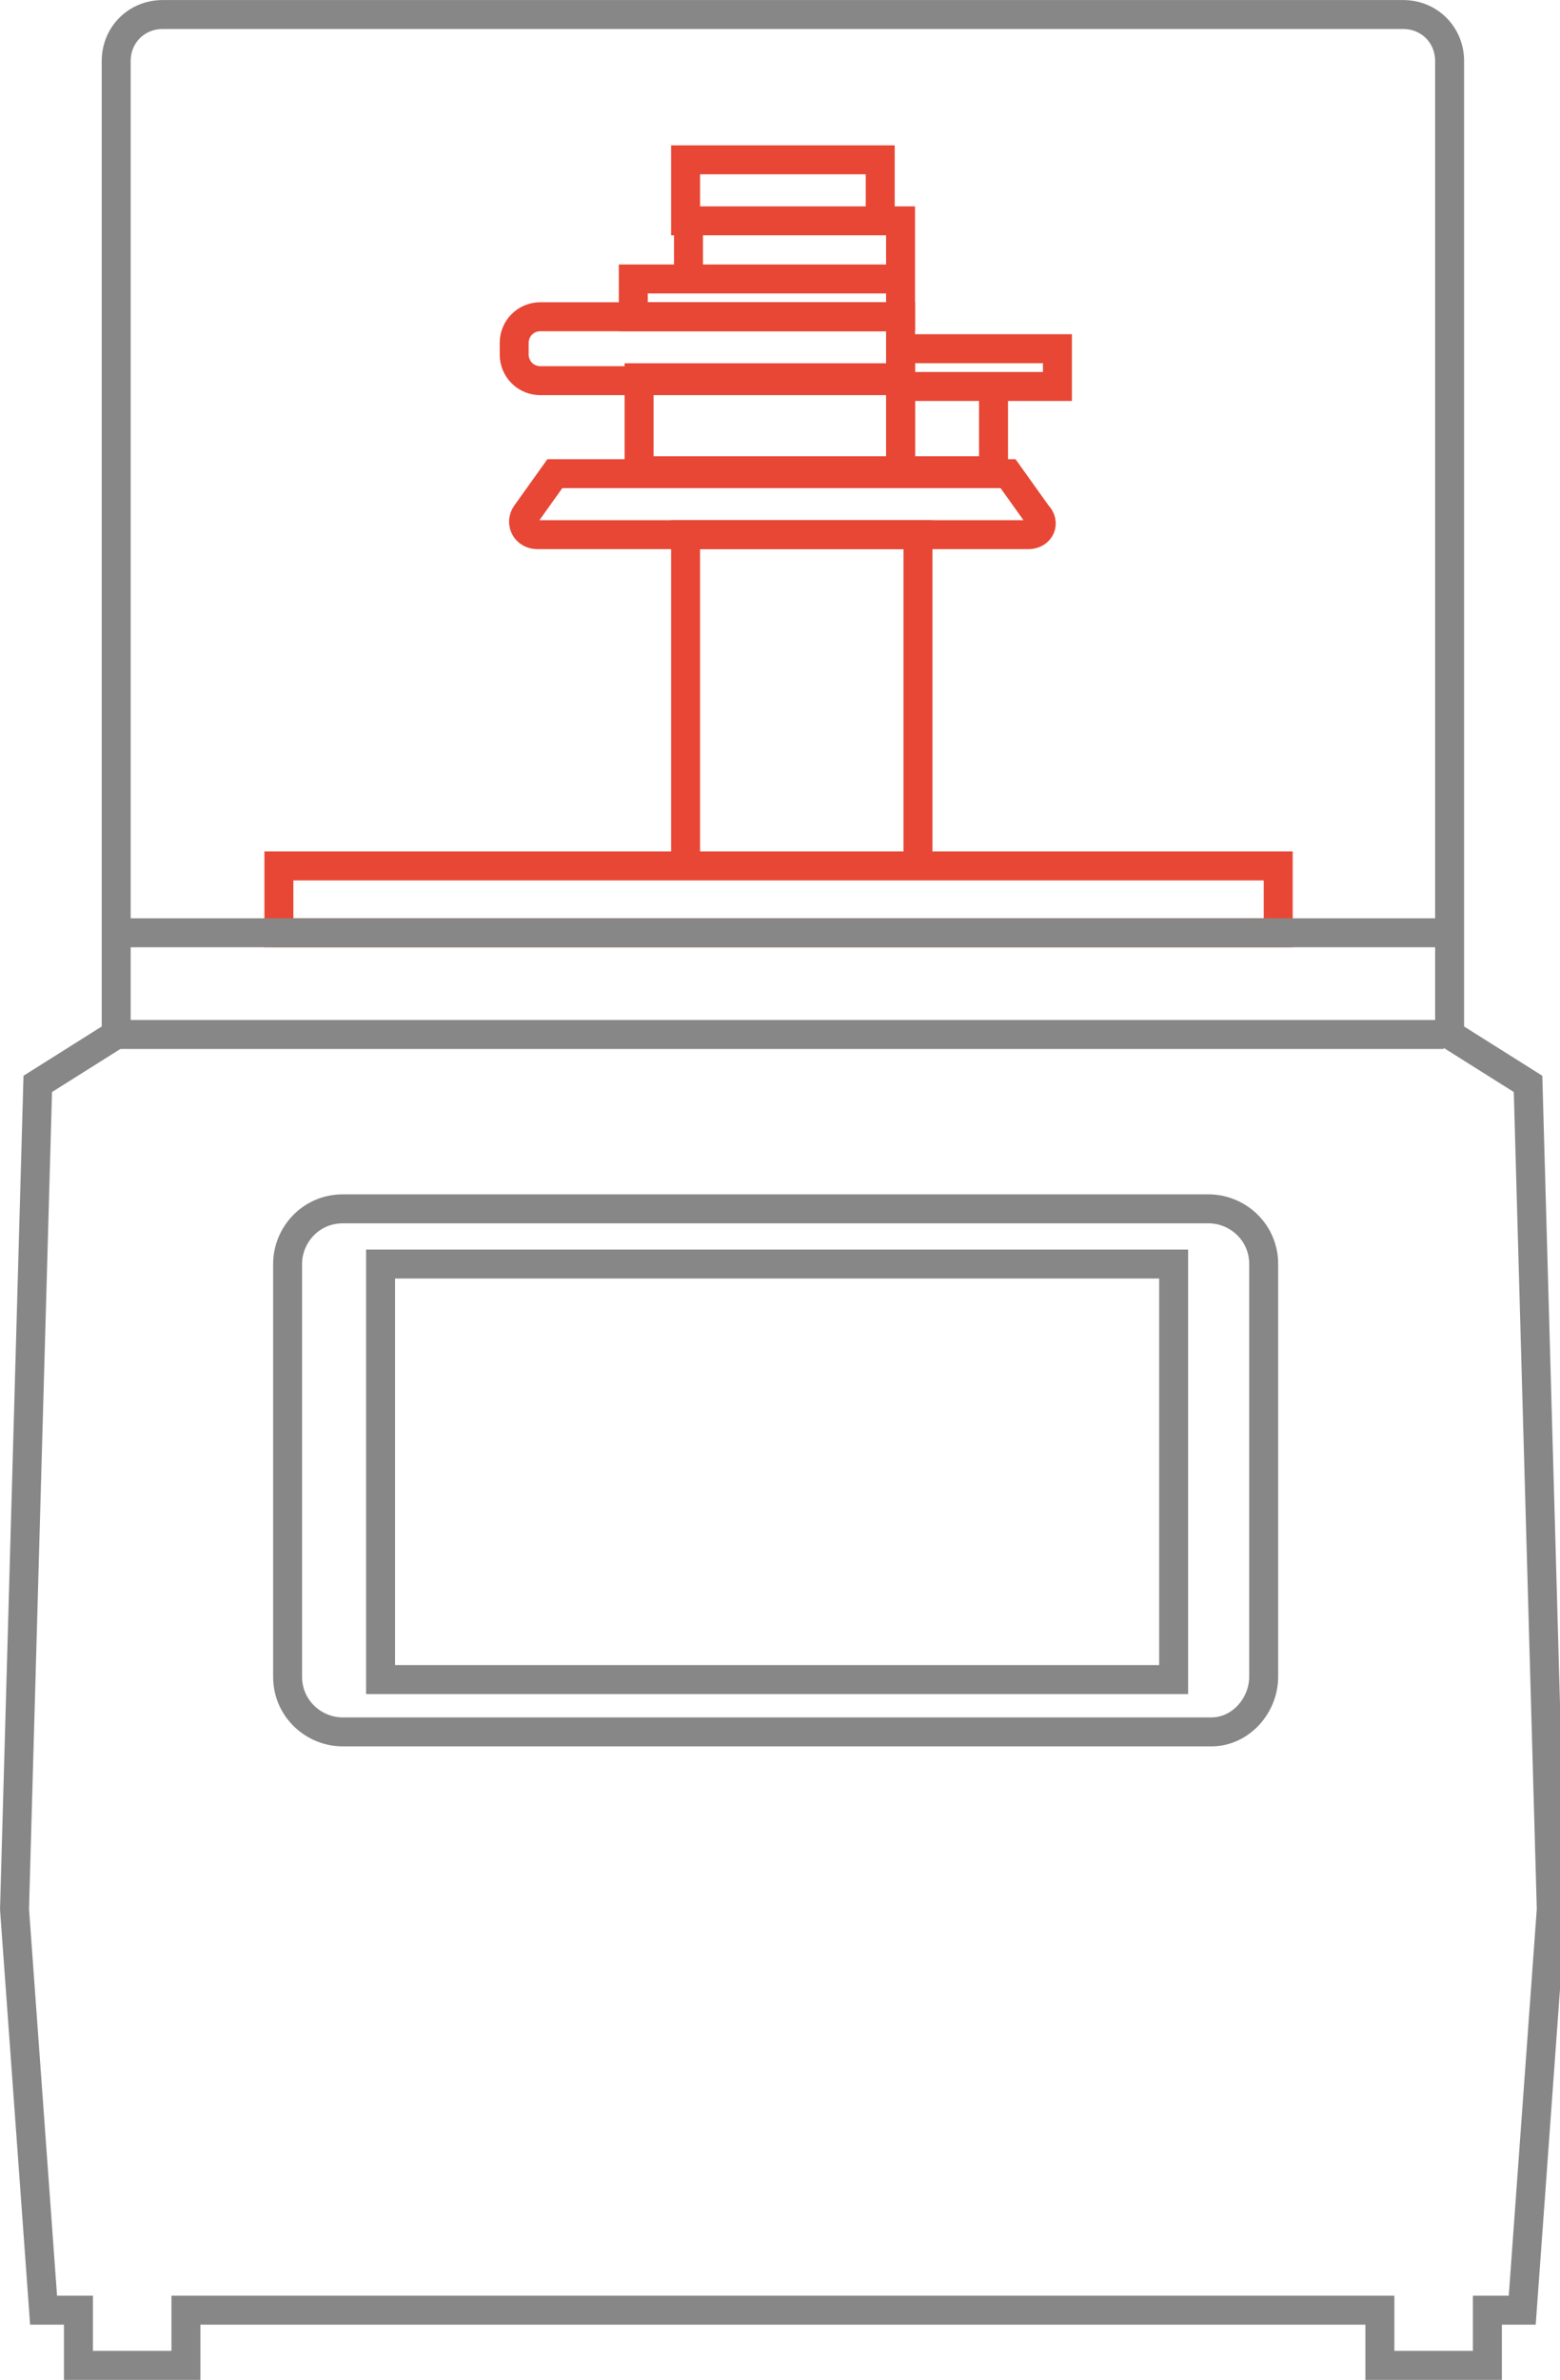
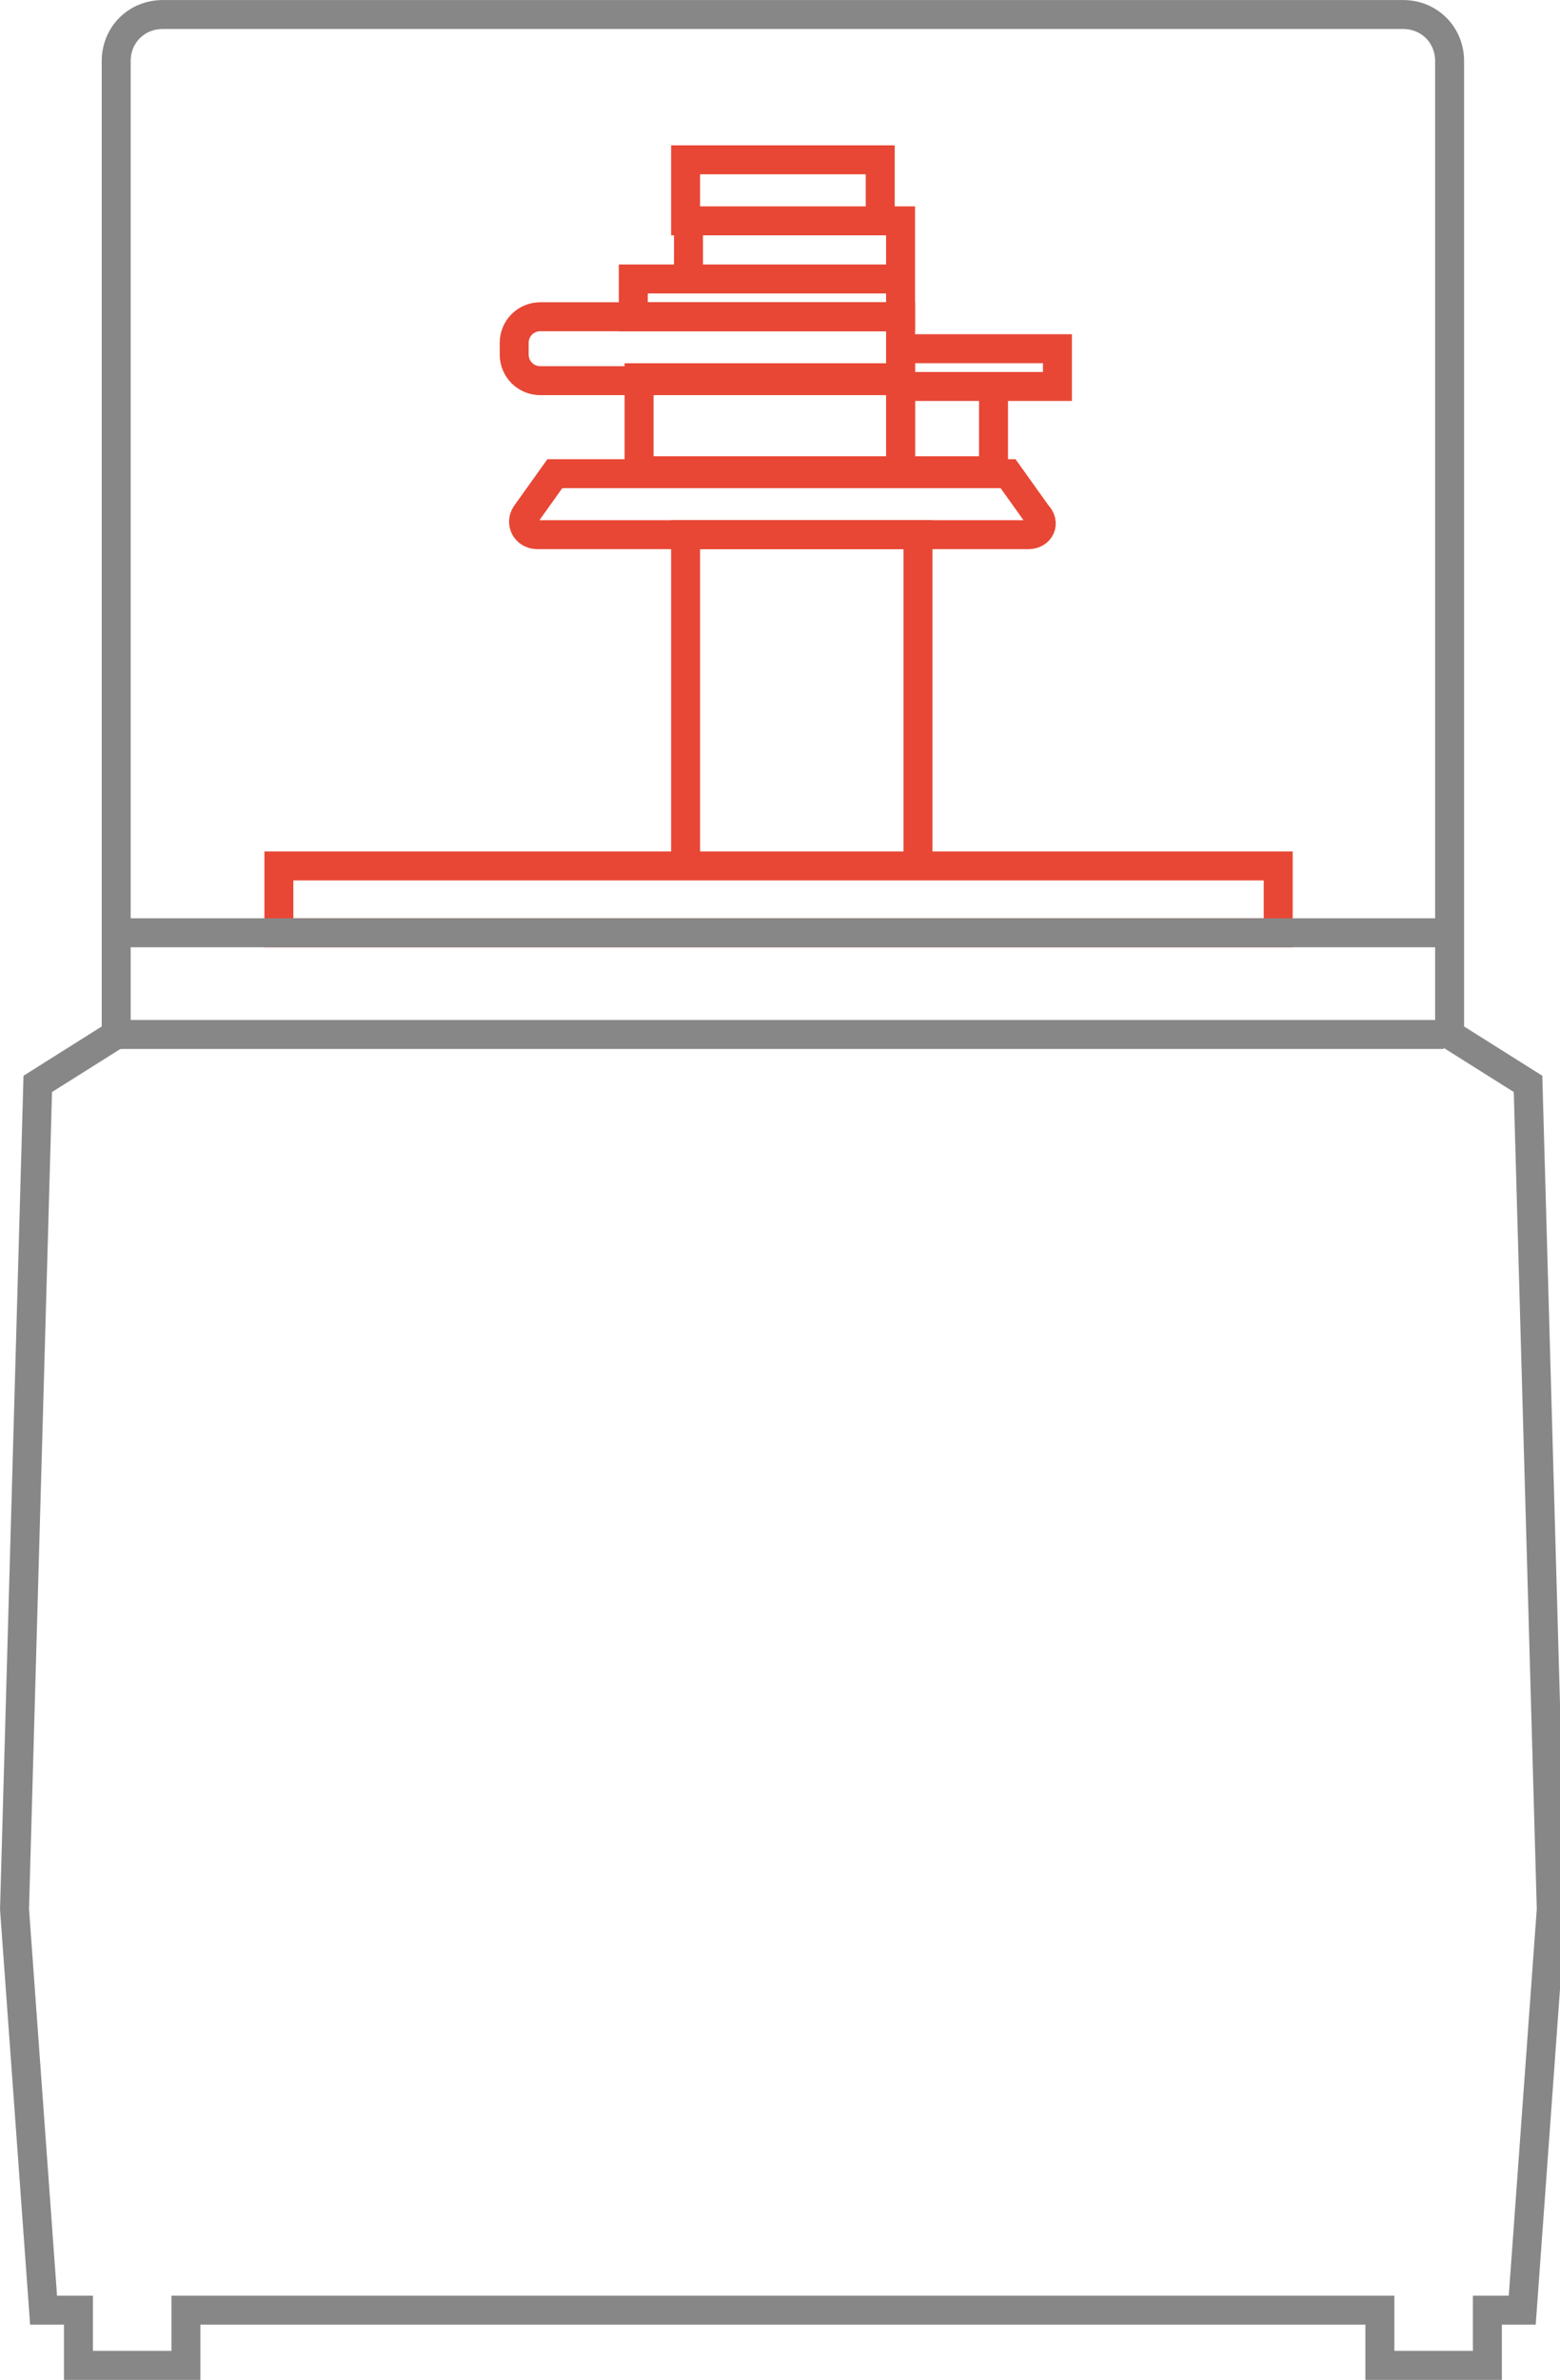
<svg xmlns="http://www.w3.org/2000/svg" version="1.1" id="Слой_1" x="0px" y="0px" viewBox="0 0 53.7 81.9" style="enable-background:new 0 0 53.7 81.9;" xml:space="preserve">
  <style type="text/css">
	.st0{fill:none;stroke:#878787;stroke-width:0.997;stroke-miterlimit:7.438;}
	.st1{fill:none;stroke:#E84735;stroke-width:0.997;stroke-miterlimit:7.438;}
</style>
  <g id="Слой_x0020_1">
    <path class="st0" d="M26.9,79.5h20.6v1.9h3.7v-1.9h1.2l1-13.8l-0.8-28.4l-2.7-1.7V2.1c0-0.9-0.7-1.6-1.6-1.6H5.6   C4.7,0.5,4,1.2,4,2.1v33.5l-2.7,1.7L0.5,65.7l1,13.8h1.2v1.9h3.7v-1.9L26.9,79.5L26.9,79.5z" />
    <line class="st0" x1="4" y1="35.6" x2="49.7" y2="35.6" />
    <path class="st1" d="M30.3,7.6h-6.7V5.5h6.7V7.6z M36.4,13.3H31V12h5.4V13.3z M34.2,16.2H31v-2.9h3.2V16.2z M31,9.6h-7.3V7.6H31   V9.6z M31,10.9h-9.2V9.6H31V10.9z" />
    <path class="st1" d="M31,13.1H18.6c-0.5,0-0.9-0.4-0.9-0.9v-0.4c0-0.5,0.4-0.9,0.9-0.9H31V13.1L31,13.1z M31,16.2H22v-3.2H31V16.2z    M31.6,29.8h-8V18.4h8V29.8z M44,32.1H9.6v-2.3H44V32.1z" />
    <path class="st1" d="M35.4,18.4H18.5c-0.4,0-0.6-0.4-0.4-0.7l1-1.4h15.6l1,1.4C36,18,35.8,18.4,35.4,18.4z" />
-     <path class="st0" d="M41.7,59.6H11.8c-1,0-1.9-0.8-1.9-1.9V43.5c0-1,0.8-1.9,1.9-1.9h29.8c1,0,1.9,0.8,1.9,1.9v14.2   C43.5,58.7,42.7,59.6,41.7,59.6z M40.4,57.8H13.1V43.5h27.3V57.8z" />
    <line class="st0" x1="4" y1="32.1" x2="49.7" y2="32.1" />
  </g>
</svg>